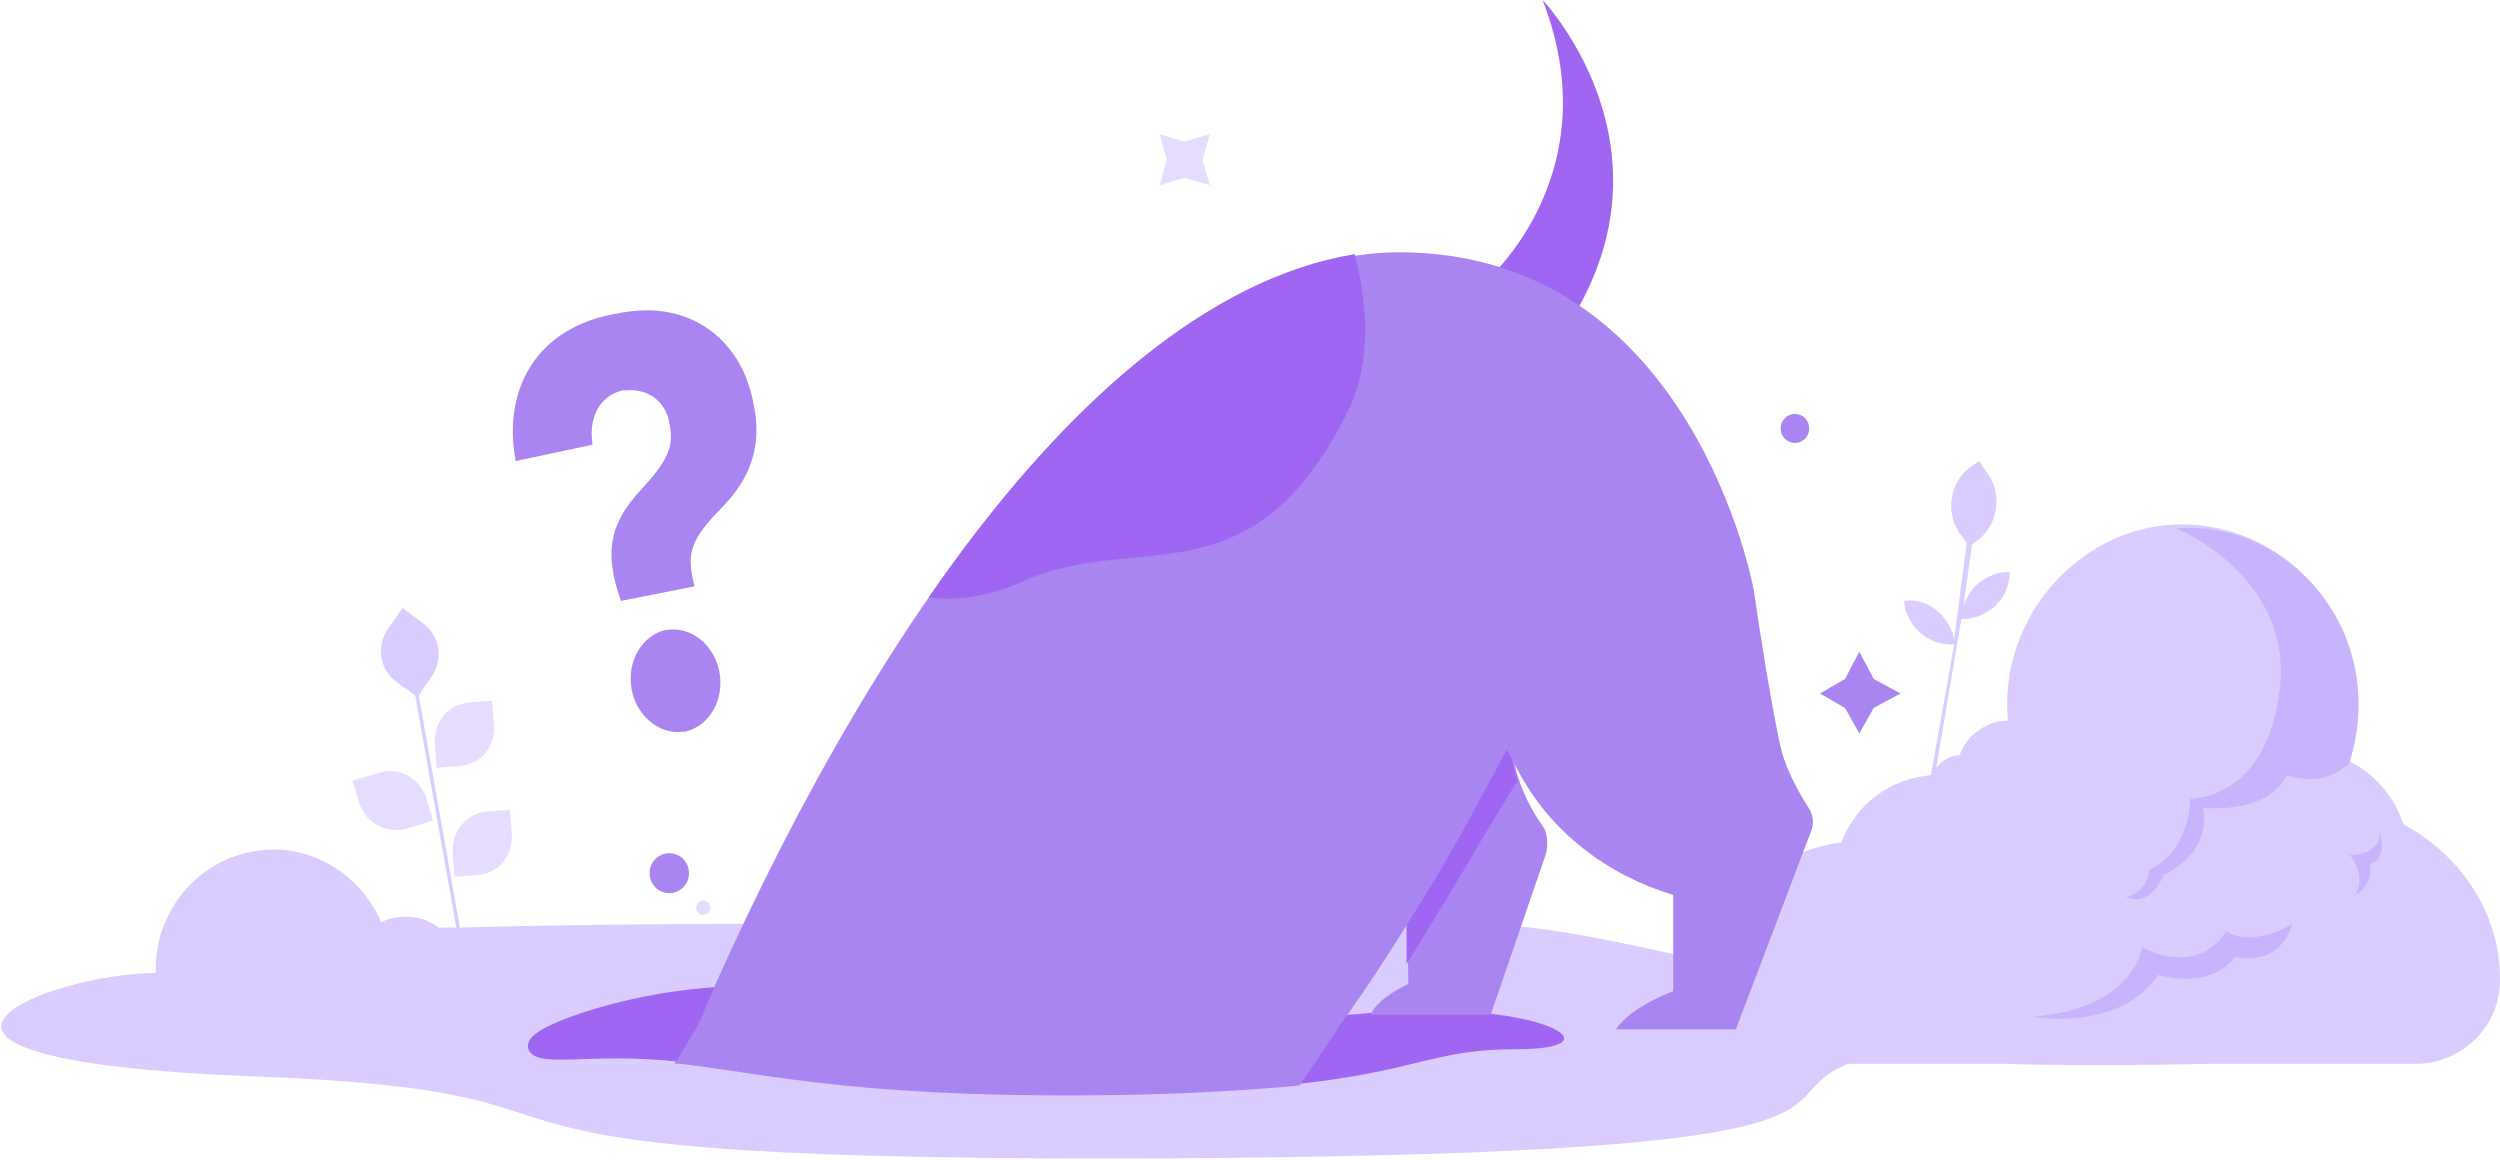
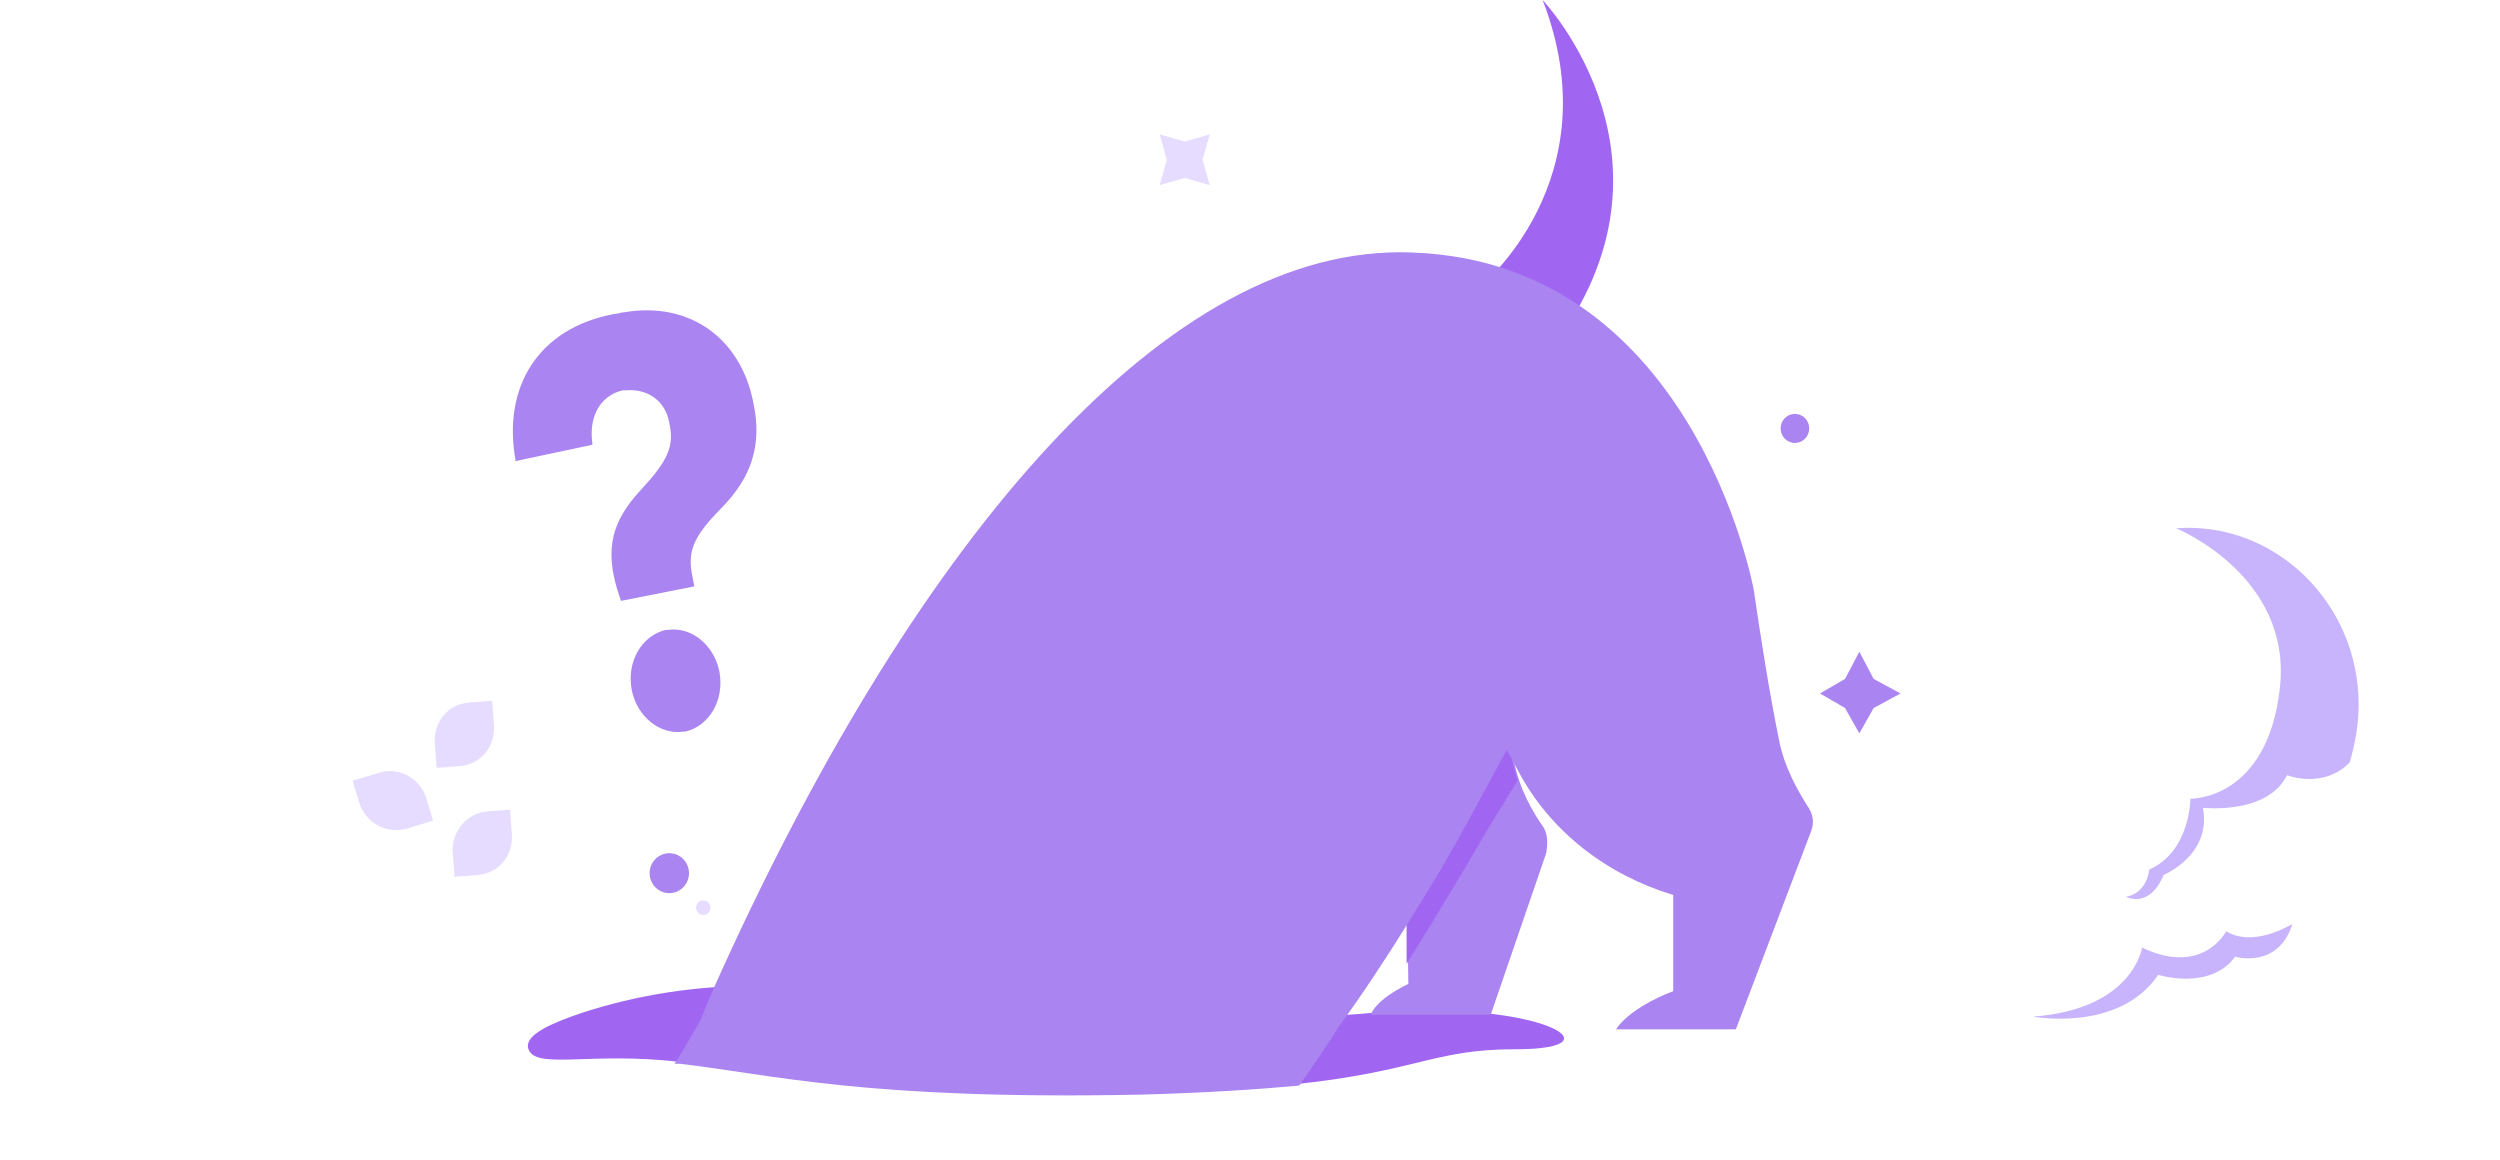
<svg xmlns="http://www.w3.org/2000/svg" width="250" height="116" viewBox="0 0 250 116" fill="none">
-   <path d="M240.336 82.416C239.442 79.693 237.473 77.333 234.789 76.062C235.326 74.247 235.684 72.25 235.684 70.253C235.684 60.087 227.273 51.919 217.251 52.463C207.588 53.008 199.893 62.084 200.787 71.887V72.069C198.64 72.069 196.671 73.521 195.956 75.518C195.061 75.518 194.166 76.062 193.629 76.789L196.135 61.903C198.819 61.903 200.966 59.906 200.966 57.183C198.819 57.183 196.85 58.635 196.314 60.814L197.208 54.46L197.924 53.915C199.893 52.282 200.251 49.195 198.64 47.199L197.924 46.109L196.85 46.836C194.882 48.469 194.524 51.555 196.135 53.552L196.671 54.278L195.419 63.9C194.882 61.54 192.734 59.724 190.408 60.087C190.587 62.629 192.913 64.626 195.419 64.444L193.092 77.515C188.976 77.878 185.576 80.419 184.145 84.231C177.523 85.139 172.155 89.859 170.186 96.031C162.67 94.397 155.154 92.582 148.175 92.4C134.395 92.219 87.688 92.4 87.688 92.4C87.688 92.4 64.424 92.219 45.992 92.763L41.876 69.527L43.128 67.712C44.381 65.897 44.023 63.537 42.233 62.266L40.265 60.814L38.833 62.81C37.581 64.626 37.938 66.986 39.728 68.257L41.518 69.527L45.633 92.763C45.097 92.763 44.56 92.763 43.844 92.763C42.949 92.037 41.876 91.674 40.623 91.674C39.728 91.674 38.833 91.856 38.117 92.219C36.328 88.044 32.212 84.958 27.38 84.958C20.938 84.958 15.569 90.222 15.569 96.939C15.569 97.12 15.569 97.12 15.569 97.302C4.832 97.302 -17.538 106.015 25.591 107.649C68.719 109.283 32.57 116.363 119.363 115.818C191.661 115.274 175.555 110.009 184.86 106.379H200.251C206.156 106.56 212.598 106.56 221.546 106.379H241.589C246.063 106.379 250 102.748 250 98.028C250 98.028 250 98.028 250 97.847C250 91.311 246.063 85.502 240.336 82.416Z" fill="#DACCFF" />
  <path d="M43.665 76.788L45.991 76.607C48.139 76.425 49.57 74.61 49.391 72.432L49.212 70.072L46.886 70.253C44.739 70.435 43.307 72.25 43.486 74.429L43.665 76.788Z" fill="#E6DCFF" />
  <path d="M45.275 85.321L45.454 87.681L47.781 87.499C49.928 87.317 51.36 85.502 51.181 83.324L51.002 80.964L48.675 81.145C46.707 81.327 45.096 83.142 45.275 85.321Z" fill="#E6DCFF" />
  <path d="M40.98 82.779L43.307 82.053L42.591 79.693C41.875 77.696 39.728 76.607 37.759 77.333L35.254 78.059L35.97 80.419C36.685 82.416 38.833 83.505 40.98 82.779Z" fill="#E6DCFF" />
  <path d="M235.863 70.435C235.863 72.432 235.505 74.429 234.968 76.244C232.284 78.967 228.705 77.515 228.705 77.515C226.736 81.508 220.294 80.782 220.294 80.782C221.188 85.502 216.357 87.499 216.357 87.499C214.925 90.948 212.599 89.677 212.599 89.677C214.746 89.314 214.925 86.954 214.925 86.954C219.041 85.139 219.041 79.875 219.041 79.875C219.041 79.875 226.736 80.056 227.989 68.801C229.241 57.546 217.609 52.826 217.609 52.826C227.452 52.1 235.863 60.269 235.863 70.435Z" fill="#C7B4FD" />
-   <path d="M236.936 86.41C237.473 88.225 235.684 89.496 235.505 89.496C236.757 87.499 234.968 85.502 234.968 85.502C238.01 85.502 238.01 83.324 238.01 83.324C238.726 86.228 236.936 86.41 236.936 86.41Z" fill="#C7B4FD" />
  <path d="M229.241 92.4C227.81 96.939 223.515 95.668 223.515 95.668C221.009 99.117 215.82 97.483 215.82 97.483C211.883 103.292 203.293 101.659 203.293 101.659C213.314 100.932 214.209 94.76 214.209 94.76C220.294 97.665 222.62 93.126 222.62 93.126C225.304 94.76 228.884 92.582 229.241 92.4Z" fill="#C7B4FD" />
  <path d="M75.519 98.573C69.614 98.573 63.708 99.48 58.16 101.296C54.939 102.385 52.613 103.474 52.792 104.745C53.329 107.105 58.876 105.108 68.003 106.197C77.13 107.286 86.435 109.828 113.994 109.283C141.554 108.739 140.659 104.926 151.575 104.926C162.491 104.926 153.722 99.844 137.08 101.296C123.837 102.566 127.416 98.754 108.089 98.754C95.741 98.573 83.214 98.573 75.519 98.573Z" fill="#A066F2" />
  <path d="M154.259 82.598C153.364 81.327 151.932 78.967 151.395 76.062C151.217 75.336 150.859 66.078 150.68 65.17L148.353 71.706C146.385 77.152 143.879 82.235 140.658 86.954L140.837 98.391C137.437 100.025 137.079 101.477 137.079 101.477H149.069L154.617 85.321C154.796 84.413 154.796 83.324 154.259 82.598Z" fill="#AA84F0" />
  <path d="M151.753 78.06L148.532 83.324C146.564 86.773 143.7 91.493 140.658 96.394V92.401C143.164 88.589 145.311 84.958 146.743 82.053L150.68 74.792L151.217 75.7C151.217 75.881 151.217 76.063 151.217 76.063C151.396 76.789 151.574 77.515 151.753 78.06Z" fill="#A066F2" />
  <path d="M140.122 64.082C150.697 64.082 159.27 55.385 159.27 44.657C159.27 33.93 150.697 25.233 140.122 25.233C129.547 25.233 120.974 33.93 120.974 44.657C120.974 55.385 129.547 64.082 140.122 64.082Z" fill="#E6DCFF" />
  <path d="M147.996 28.682C147.996 28.682 161.239 17.972 154.26 0C154.26 0 170.008 16.52 154.438 35.762" fill="#A066F2" />
  <path d="M181.102 83.143L173.586 102.93H161.596C163.207 100.57 167.323 99.118 167.323 99.118V89.496C160.701 87.499 154.975 83.143 151.754 76.971L150.68 74.974L146.743 82.235C143.701 87.681 138.511 96.395 133.679 102.93C133.679 103.111 133.5 103.111 133.5 103.293C133.142 103.837 131.711 106.016 129.921 108.557C125.984 108.92 120.794 109.283 113.994 109.465C86.614 110.01 77.308 107.468 68.003 106.379C67.824 106.379 67.645 106.379 67.466 106.379C68.897 104.019 70.15 102.022 70.329 101.296C70.687 100.388 71.045 99.662 71.403 98.754C90.909 55.187 115.784 25.233 139.943 25.233C169.291 25.233 175.376 58.999 175.376 58.999C176.091 63.9 176.986 69.528 177.881 73.884C178.418 76.789 179.849 79.149 180.744 80.601C181.281 81.327 181.46 82.235 181.102 83.143Z" fill="#AA84F0" />
-   <path d="M102.362 58.091C113.994 53.008 125.089 60.45 134.752 41.208C137.258 36.125 136.721 30.316 135.468 25.415C120.973 27.774 106.299 40.3 92.877 59.724C95.561 60.087 98.782 59.724 102.362 58.091Z" fill="#A066F2" />
  <path d="M185.935 65.171L187.367 67.894L190.051 69.346L187.367 70.798L185.935 73.34L184.503 70.798L181.998 69.346L184.503 67.894L185.935 65.171Z" fill="#AA84F0" />
  <path d="M120.974 13.434L120.258 15.975L120.974 18.517L118.468 17.79L115.963 18.517L116.679 15.975L115.963 13.434L118.468 14.16L120.974 13.434Z" fill="#E6DCFF" />
  <path d="M179.492 44.294C180.283 44.294 180.924 43.644 180.924 42.842C180.924 42.04 180.283 41.39 179.492 41.39C178.702 41.39 178.061 42.04 178.061 42.842C178.061 43.644 178.702 44.294 179.492 44.294Z" fill="#AA84F0" />
  <path d="M70.329 91.493C70.724 91.493 71.045 91.168 71.045 90.767C71.045 90.366 70.724 90.041 70.329 90.041C69.934 90.041 69.613 90.366 69.613 90.767C69.613 91.168 69.934 91.493 70.329 91.493Z" fill="#E6DCFF" />
  <path d="M66.93 89.314C68.017 89.314 68.898 88.421 68.898 87.318C68.898 86.215 68.017 85.321 66.93 85.321C65.842 85.321 64.961 86.215 64.961 87.318C64.961 88.421 65.842 89.314 66.93 89.314Z" fill="#AA84F0" />
  <path d="M75.34 40.301C76.235 44.476 75.161 47.744 72.119 50.83C69.255 53.734 68.719 55.187 69.255 57.728L69.434 58.636L62.097 60.088L61.739 58.999C60.487 54.824 61.203 52.1 64.066 49.014C66.75 46.11 67.466 44.658 66.929 42.298C66.571 40.119 64.782 38.849 62.634 39.03C62.455 39.03 62.455 39.03 62.276 39.03C59.95 39.575 58.876 41.753 59.234 44.294V44.476L51.539 46.11V45.928C50.286 38.849 53.686 32.858 61.382 31.406C61.739 31.406 62.097 31.224 62.455 31.224C68.898 30.135 74.087 33.766 75.34 40.301Z" fill="#AA84F0" />
  <path d="M66.75 62.992C69.076 62.629 71.403 64.445 71.94 67.168C72.477 70.072 70.866 72.614 68.54 73.158H68.361C66.034 73.521 63.708 71.706 63.171 68.983C62.634 66.079 64.245 63.537 66.571 62.992C66.571 62.992 66.571 62.992 66.75 62.992Z" fill="#AA84F0" />
</svg>